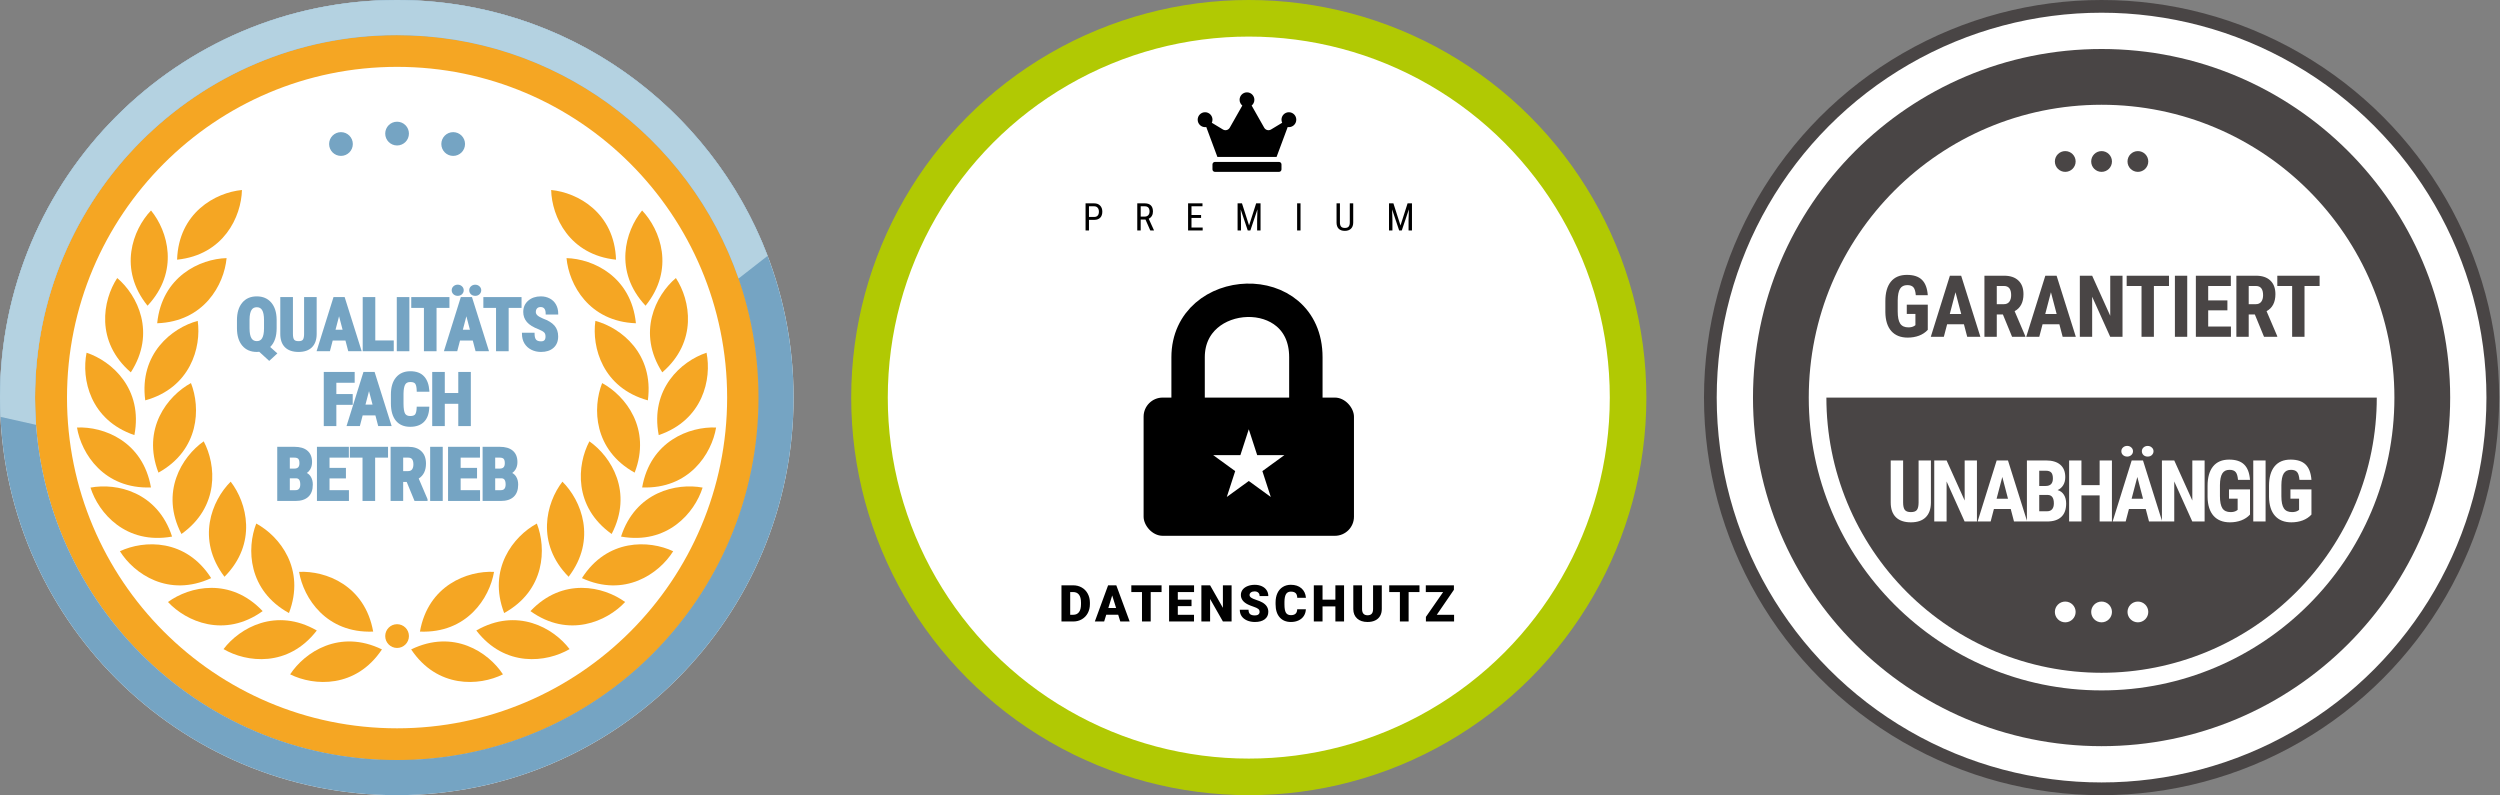
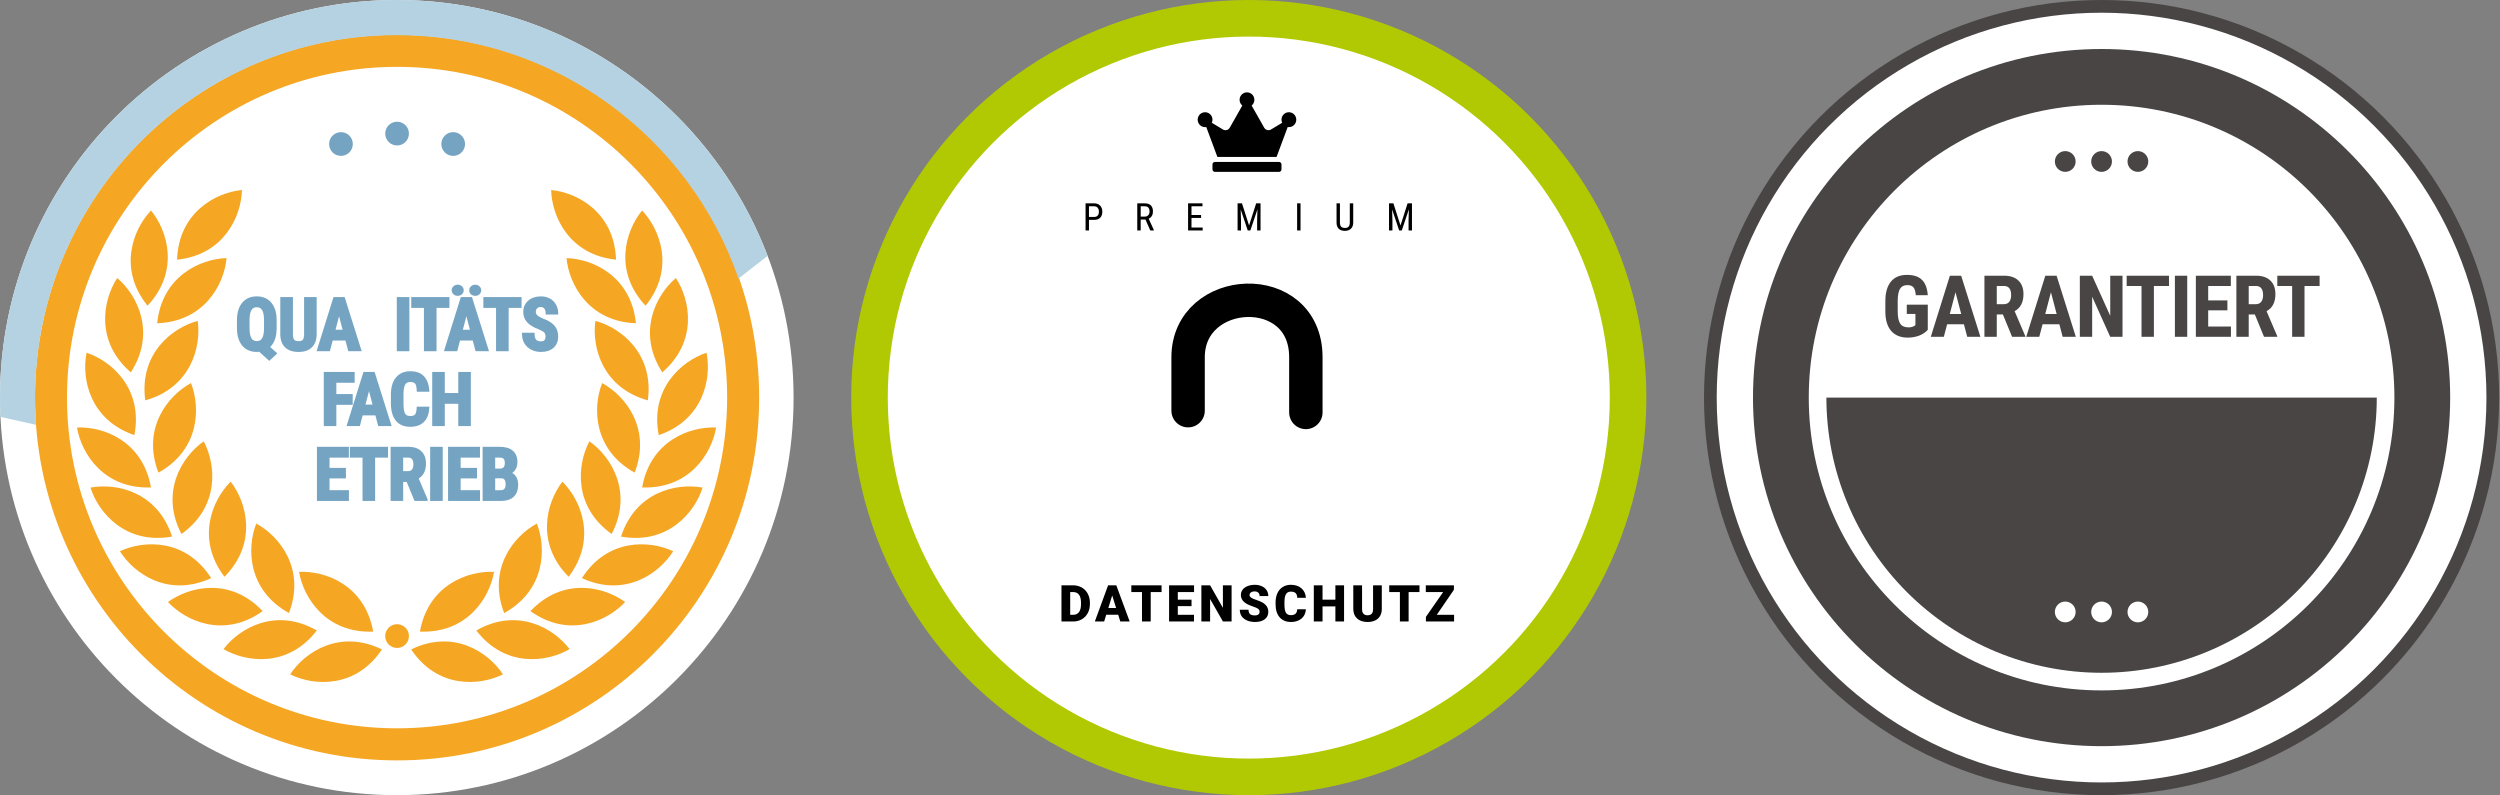
<svg xmlns="http://www.w3.org/2000/svg" width="1572" height="500" viewBox="0 0 1572 500" fill="none">
  <rect x="0" y="0" width="1572" height="500" fill="#808080" stroke="none" />
  <circle cx="1321.47" cy="250" r="246" fill="white" stroke="#494545" stroke-width="8" />
  <path d="M1148.43 250C1148.43 272.724 1152.9 295.227 1161.6 316.221C1170.3 337.216 1183.04 356.292 1199.11 372.361C1215.18 388.43 1234.26 401.176 1255.25 409.872C1276.25 418.569 1298.75 423.045 1321.47 423.045C1344.2 423.045 1366.7 418.569 1387.69 409.872C1408.69 401.176 1427.77 388.43 1443.83 372.361C1459.9 356.292 1472.65 337.216 1481.35 316.221C1490.04 295.227 1494.52 272.725 1494.52 250L1321.47 250L1148.43 250Z" fill="#494545" />
  <path d="M1212.19 207.41C1210.7 209.028 1208.86 210.249 1206.68 211.075C1204.52 211.884 1202.14 212.288 1199.56 212.288C1195.15 212.288 1191.72 210.926 1189.28 208.201C1186.83 205.459 1185.58 201.478 1185.51 196.257V189.349C1185.51 184.058 1186.66 179.989 1188.96 177.141C1191.28 174.276 1194.66 172.843 1199.09 172.843C1203.25 172.843 1206.39 173.871 1208.5 175.928C1210.63 177.985 1211.86 181.21 1212.19 185.605H1204.65C1204.44 183.161 1203.93 181.5 1203.12 180.621C1202.31 179.725 1201.05 179.277 1199.32 179.277C1197.23 179.277 1195.71 180.041 1194.76 181.571C1193.81 183.1 1193.32 185.534 1193.28 188.874V195.835C1193.28 199.333 1193.8 201.882 1194.84 203.482C1195.9 205.064 1197.62 205.855 1200.01 205.855C1201.54 205.855 1202.78 205.547 1203.73 204.932L1204.41 204.457V197.417H1198.98V191.564H1212.19V207.41ZM1234.92 203.904H1224.35L1222.29 211.761H1214.09L1226.09 173.37H1233.18L1245.26 211.761H1236.98L1234.92 203.904ZM1226.03 197.444H1233.21L1229.62 183.759L1226.03 197.444ZM1259.42 197.734H1255.57V211.761H1247.81V173.37H1260.18C1264.07 173.37 1267.06 174.381 1269.17 176.403C1271.3 178.406 1272.36 181.263 1272.36 184.972C1272.36 190.07 1270.51 193.638 1266.8 195.677L1273.52 211.392V211.761H1265.19L1259.42 197.734ZM1255.57 191.274H1259.97C1261.52 191.274 1262.68 190.764 1263.45 189.744C1264.22 188.707 1264.61 187.327 1264.61 185.605C1264.61 181.755 1263.11 179.83 1260.1 179.83H1255.57V191.274ZM1294.93 203.904H1284.36L1282.3 211.761H1274.1L1286.1 173.37H1293.19L1305.27 211.761H1296.99L1294.93 203.904ZM1286.05 197.444H1293.22L1289.63 183.759L1286.05 197.444ZM1334.64 211.761H1326.89L1315.55 186.58V211.761H1307.8V173.37H1315.55L1326.92 198.577V173.37H1334.64V211.761ZM1363.86 179.83H1354.37V211.761H1346.59V179.83H1337.25V173.37H1363.86V179.83ZM1375.33 211.761H1367.58V173.37H1375.33V211.761ZM1400.59 195.15H1388.51V205.327H1402.81V211.761H1380.76V173.37H1402.75V179.83H1388.51V188.901H1400.59V195.15ZM1417.84 197.734H1413.99V211.761H1406.23V173.37H1418.6C1422.49 173.37 1425.48 174.381 1427.59 176.403C1429.72 178.406 1430.78 181.263 1430.78 184.972C1430.78 190.07 1428.93 193.638 1425.22 195.677L1431.94 211.392V211.761H1423.61L1417.84 197.734ZM1413.99 191.274H1418.39C1419.94 191.274 1421.1 190.764 1421.87 189.744C1422.64 188.707 1423.03 187.327 1423.03 185.605C1423.03 181.755 1421.53 179.83 1418.52 179.83H1413.99V191.274ZM1458.57 179.83H1449.08V211.761H1441.3V179.83H1431.97V173.37H1458.57V179.83Z" fill="#494545" />
-   <path d="M1214.16 289.524V316.102C1214.13 320.092 1213.03 323.151 1210.87 325.278C1208.71 327.387 1205.6 328.442 1201.56 328.442C1197.45 328.442 1194.3 327.37 1192.12 325.225C1189.96 323.081 1188.88 319.978 1188.88 315.917V289.524H1196.68V315.944C1196.68 318.124 1197.03 319.679 1197.74 320.611C1198.44 321.542 1199.71 322.008 1201.56 322.008C1203.41 322.008 1204.67 321.551 1205.36 320.637C1206.04 319.706 1206.39 318.185 1206.41 316.076V289.524H1214.16ZM1243.1 327.915H1235.35L1224.02 302.734V327.915H1216.26V289.524H1224.02L1235.38 314.731V289.524H1243.1V327.915ZM1264.35 320.057H1253.77L1251.72 327.915H1243.52L1255.51 289.524H1262.61L1274.68 327.915H1266.4L1264.35 320.057ZM1255.46 313.597H1262.63L1259.05 299.913L1255.46 313.597ZM1274.52 327.915V289.524H1286.38C1290.39 289.524 1293.43 290.42 1295.5 292.213C1297.6 293.989 1298.64 296.599 1298.64 300.044C1298.64 301.996 1298.21 303.674 1297.35 305.081C1296.49 306.487 1295.31 307.515 1293.82 308.166C1295.54 308.658 1296.87 309.651 1297.8 311.145C1298.73 312.622 1299.2 314.45 1299.2 316.629C1299.2 320.356 1298.17 323.168 1296.11 325.067C1294.07 326.965 1291.11 327.915 1287.22 327.915H1274.52ZM1282.27 311.224V321.481H1287.22C1288.61 321.481 1289.67 321.05 1290.39 320.189C1291.11 319.328 1291.47 318.106 1291.47 316.524C1291.47 313.079 1290.22 311.312 1287.73 311.224H1282.27ZM1282.27 305.582H1286.3C1289.34 305.582 1290.86 304.008 1290.86 300.862C1290.86 299.122 1290.51 297.874 1289.81 297.118C1289.11 296.362 1287.96 295.984 1286.38 295.984H1282.27V305.582ZM1327.98 327.915H1320.25V311.488H1308.81V327.915H1301.06V289.524H1308.81V305.054H1320.25V289.524H1327.98V327.915ZM1349.25 320.057H1338.67L1336.62 327.915H1328.42L1340.41 289.524H1347.51L1359.58 327.915H1351.3L1349.25 320.057ZM1340.36 313.597H1347.53L1343.95 299.913L1340.36 313.597ZM1333.9 283.75C1333.9 282.783 1334.25 281.983 1334.96 281.35C1335.68 280.7 1336.55 280.375 1337.57 280.375C1338.59 280.375 1339.45 280.7 1340.15 281.35C1340.87 281.983 1341.23 282.783 1341.23 283.75C1341.23 284.699 1340.87 285.499 1340.15 286.149C1339.45 286.782 1338.59 287.098 1337.57 287.098C1336.55 287.098 1335.68 286.782 1334.96 286.149C1334.25 285.499 1333.9 284.699 1333.9 283.75ZM1346.8 283.75C1346.8 282.8 1347.15 282.009 1347.85 281.376C1348.57 280.726 1349.44 280.401 1350.46 280.401C1351.48 280.401 1352.34 280.726 1353.04 281.376C1353.77 282.009 1354.13 282.8 1354.13 283.75C1354.13 284.664 1353.78 285.455 1353.1 286.123C1352.43 286.773 1351.55 287.098 1350.46 287.098C1349.37 287.098 1348.48 286.773 1347.8 286.123C1347.13 285.455 1346.8 284.664 1346.8 283.75ZM1386.26 327.915H1378.51L1367.17 302.734V327.915H1359.42V289.524H1367.17L1378.53 314.731V289.524H1386.26V327.915ZM1414.8 323.564C1413.31 325.181 1411.47 326.403 1409.29 327.229C1407.13 328.038 1404.76 328.442 1402.17 328.442C1397.76 328.442 1394.33 327.08 1391.89 324.355C1389.45 321.613 1388.19 317.631 1388.12 312.411V305.502C1388.12 300.211 1389.27 296.142 1391.57 293.294C1393.89 290.429 1397.27 288.997 1401.7 288.997C1405.87 288.997 1409 290.025 1411.11 292.082C1413.24 294.138 1414.47 297.364 1414.8 301.758H1407.26C1407.05 299.315 1406.54 297.654 1405.73 296.775C1404.92 295.878 1403.66 295.43 1401.94 295.43C1399.84 295.43 1398.32 296.195 1397.38 297.724C1396.43 299.253 1395.93 301.688 1395.9 305.028V311.989C1395.9 315.487 1396.42 318.036 1397.45 319.635C1398.51 321.217 1400.23 322.008 1402.62 322.008C1404.15 322.008 1405.39 321.701 1406.34 321.085L1407.03 320.611V313.571H1401.59V307.717H1414.8V323.564ZM1424.6 327.915H1416.85V289.524H1424.6V327.915ZM1453.44 323.564C1451.95 325.181 1450.11 326.403 1447.93 327.229C1445.77 328.038 1443.39 328.442 1440.81 328.442C1436.4 328.442 1432.97 327.08 1430.53 324.355C1428.08 321.613 1426.83 317.631 1426.76 312.411V305.502C1426.76 300.211 1427.91 296.142 1430.21 293.294C1432.53 290.429 1435.91 288.997 1440.33 288.997C1444.5 288.997 1447.64 290.025 1449.75 292.082C1451.87 294.138 1453.11 297.364 1453.44 301.758H1445.9C1445.69 299.315 1445.18 297.654 1444.37 296.775C1443.56 295.878 1442.29 295.43 1440.57 295.43C1438.48 295.43 1436.96 296.195 1436.01 297.724C1435.06 299.253 1434.57 301.688 1434.53 305.028V311.989C1434.53 315.487 1435.05 318.036 1436.09 319.635C1437.14 321.217 1438.87 322.008 1441.26 322.008C1442.79 322.008 1444.03 321.701 1444.98 321.085L1445.66 320.611V313.571H1440.23V307.717H1453.44V323.564Z" fill="white" />
  <path d="M1540.67 250C1540.67 371.056 1442.53 469.192 1321.47 469.192C1200.42 469.192 1102.28 371.056 1102.28 250C1102.28 128.944 1200.42 30.808 1321.47 30.808C1442.53 30.808 1540.67 128.944 1540.67 250ZM1137.35 250C1137.35 351.69 1219.78 434.127 1321.47 434.127C1423.16 434.127 1505.6 351.69 1505.6 250C1505.6 148.31 1423.16 65.874 1321.47 65.874C1219.78 65.874 1137.35 148.31 1137.35 250Z" fill="#494545" />
  <circle cx="1298.63" cy="101.541" r="6.53" fill="#494545" />
  <circle cx="1321.47" cy="101.541" r="6.53" fill="#494545" />
  <circle cx="1344.31" cy="101.541" r="6.53" fill="#494545" />
  <circle cx="1298.63" cy="384.794" r="6.53" fill="white" />
  <circle cx="1321.47" cy="384.794" r="6.53" fill="white" />
  <circle cx="1344.31" cy="384.794" r="6.53" fill="white" />
  <circle cx="785.237" cy="250" r="238.5" fill="white" stroke="#B1C903" stroke-width="23" />
  <path d="M667.452 390.794V368.044H674.781C676.791 368.044 678.598 368.502 680.202 369.419C681.807 370.325 683.057 371.611 683.952 373.278C684.859 374.934 685.317 376.794 685.327 378.856V379.903C685.327 381.986 684.885 383.856 683.999 385.512C683.124 387.158 681.885 388.45 680.281 389.387C678.687 390.315 676.906 390.783 674.937 390.794H667.452ZM672.937 372.278V386.575H674.843C676.416 386.575 677.624 386.018 678.468 384.903C679.312 383.778 679.734 382.111 679.734 379.903V378.919C679.734 376.721 679.312 375.065 678.468 373.95C677.624 372.835 676.395 372.278 674.781 372.278H672.937ZM703.118 386.544H695.602L694.29 390.794H688.431L696.774 368.044H701.931L710.337 390.794H704.446L703.118 386.544ZM696.915 382.309H701.806L699.352 374.419L696.915 382.309ZM730.393 372.278H723.565V390.794H718.081V372.278H711.377V368.044H730.393V372.278ZM749.231 381.153H740.606V386.575H750.793V390.794H735.121V368.044H750.824V372.278H740.606V377.075H749.231V381.153ZM774.427 390.794H768.974L760.912 376.637V390.794H755.427V368.044H760.912L768.959 382.2V368.044H774.427V390.794ZM792.031 384.747C792.031 383.945 791.744 383.32 791.171 382.872C790.609 382.424 789.614 381.96 788.187 381.481C786.76 381.002 785.593 380.538 784.687 380.091C781.739 378.643 780.265 376.653 780.265 374.122C780.265 372.861 780.63 371.752 781.359 370.794C782.098 369.825 783.14 369.075 784.484 368.544C785.827 368.002 787.338 367.731 789.015 367.731C790.65 367.731 792.114 368.023 793.406 368.606C794.708 369.19 795.718 370.023 796.437 371.106C797.156 372.179 797.515 373.408 797.515 374.794H792.046C792.046 373.867 791.76 373.148 791.187 372.637C790.624 372.127 789.859 371.872 788.89 371.872C787.911 371.872 787.135 372.091 786.562 372.528C785.999 372.955 785.718 373.502 785.718 374.169C785.718 374.752 786.031 375.283 786.656 375.762C787.281 376.231 788.38 376.721 789.952 377.231C791.525 377.731 792.817 378.273 793.827 378.856C796.286 380.273 797.515 382.226 797.515 384.716C797.515 386.705 796.765 388.268 795.265 389.403C793.765 390.538 791.708 391.106 789.093 391.106C787.249 391.106 785.577 390.778 784.077 390.122C782.588 389.455 781.463 388.549 780.702 387.403C779.952 386.247 779.577 384.919 779.577 383.419H785.077C785.077 384.637 785.39 385.538 786.015 386.122C786.65 386.695 787.676 386.981 789.093 386.981C789.999 386.981 790.713 386.788 791.234 386.403C791.765 386.007 792.031 385.455 792.031 384.747ZM821.134 383.091C821.061 384.674 820.634 386.075 819.852 387.294C819.071 388.502 817.972 389.44 816.556 390.106C815.149 390.773 813.54 391.106 811.727 391.106C808.738 391.106 806.384 390.132 804.665 388.184C802.946 386.236 802.087 383.486 802.087 379.934V378.809C802.087 376.58 802.472 374.632 803.243 372.966C804.024 371.288 805.144 369.997 806.602 369.091C808.061 368.174 809.748 367.716 811.665 367.716C814.425 367.716 816.644 368.445 818.321 369.903C819.998 371.351 820.951 373.351 821.181 375.903H815.712C815.67 374.518 815.321 373.523 814.665 372.919C814.009 372.315 813.009 372.012 811.665 372.012C810.3 372.012 809.3 372.523 808.665 373.544C808.03 374.565 807.696 376.195 807.665 378.434V380.044C807.665 382.471 807.967 384.205 808.571 385.247C809.186 386.288 810.238 386.809 811.727 386.809C812.988 386.809 813.951 386.512 814.618 385.919C815.285 385.325 815.639 384.382 815.681 383.091H821.134ZM845.143 390.794H839.69V381.294H831.612V390.794H826.127V368.044H831.612V377.075H839.69V368.044H845.143V390.794ZM868.871 368.044V382.934C868.871 384.622 868.512 386.085 867.793 387.325C867.074 388.554 866.043 389.492 864.699 390.137C863.356 390.783 861.767 391.106 859.934 391.106C857.163 391.106 854.981 390.387 853.387 388.95C851.793 387.512 850.981 385.544 850.949 383.044V368.044H856.465V383.153C856.527 385.643 857.684 386.887 859.934 386.887C861.069 386.887 861.928 386.575 862.512 385.95C863.095 385.325 863.387 384.309 863.387 382.903V368.044H868.871ZM892.568 372.278H885.74V390.794H880.256V372.278H873.552V368.044H892.568V372.278ZM903.452 386.575H914.327V390.794H896.609V387.903L907.452 372.278H896.546V368.044H914.218V370.856L903.452 386.575Z" fill="black" />
  <path d="M684.746 138.251V144.931H682.602V127.869H688.039C689.625 127.869 690.871 128.345 691.777 129.298C692.684 130.244 693.137 131.505 693.137 133.083C693.137 134.724 692.703 135.99 691.836 136.88C690.977 137.763 689.762 138.22 688.191 138.251H684.746ZM684.746 136.412H688.039C688.992 136.412 689.723 136.126 690.231 135.556C690.738 134.986 690.992 134.169 690.992 133.107C690.992 132.083 690.731 131.263 690.207 130.646C689.684 130.029 688.965 129.72 688.051 129.72H684.746V136.412ZM720.27 138.029H717.27V144.931H715.114V127.869H719.895C721.567 127.869 722.833 128.306 723.692 129.181C724.552 130.048 724.981 131.322 724.981 133.001C724.981 134.056 724.747 134.978 724.278 135.767C723.817 136.548 723.161 137.138 722.309 137.537L725.614 144.791V144.931H723.306L720.27 138.029ZM717.27 136.189H719.872C720.77 136.189 721.485 135.9 722.016 135.322C722.556 134.744 722.825 133.97 722.825 133.001C722.825 130.814 721.833 129.72 719.849 129.72H717.27V136.189ZM755.244 137.044H749.209V143.091H756.24V144.931H747.064V127.869H756.123V129.72H749.209V135.205H755.244V137.044ZM780.959 127.869L785.413 141.791L789.866 127.869H792.631V144.931H790.487V138.287L790.686 131.63L786.221 144.931H784.581L780.139 131.677L780.338 138.287V144.931H778.194V127.869H780.959ZM817.773 144.931H815.628V127.869H817.773V144.931ZM850.906 127.869V139.998C850.891 141.615 850.422 142.88 849.5 143.794C848.578 144.708 847.293 145.166 845.645 145.166C843.957 145.166 842.668 144.72 841.777 143.83C840.887 142.931 840.434 141.654 840.418 139.998V127.869H842.551V139.916C842.551 141.064 842.793 141.923 843.277 142.494C843.77 143.056 844.559 143.337 845.645 143.337C846.738 143.337 847.527 143.056 848.012 142.494C848.504 141.923 848.75 141.064 848.75 139.916V127.869H850.906ZM876.177 127.869L880.63 141.791L885.083 127.869H887.849V144.931H885.704V138.287L885.903 131.63L881.438 144.931H879.798L875.356 131.677L875.556 138.287V144.931H873.411V127.869H876.177Z" fill="black" />
-   <rect x="719.098" y="250" width="132.277" height="86.915" rx="12" fill="black" />
  <path d="M747.077 256.123C747.077 256.123 747.077 270.459 747.077 224.631C747.077 178.804 821.125 174.987 821.125 224.631C821.125 274.276 821.125 256.123 821.125 256.123" stroke="black" stroke-width="21" />
  <path d="M785.237 269.923L790.521 286.185H807.62L793.786 296.235L799.07 312.497L785.237 302.447L771.404 312.497L776.687 296.235L762.854 286.185H779.953L785.237 269.923Z" fill="white" />
  <g clip-path="url(#clip0)">
    <path d="M804.251 101.821H763.951C763.099 101.821 762.401 102.524 762.401 103.383V106.508C762.401 107.368 763.099 108.071 763.951 108.071H804.251C805.104 108.071 805.801 107.368 805.801 106.508V103.383C805.801 102.524 805.104 101.821 804.251 101.821ZM810.451 70.571C807.884 70.571 805.801 72.67 805.801 75.258C805.801 75.952 805.956 76.596 806.227 77.192L799.214 81.43C797.722 82.329 795.794 81.821 794.932 80.297L787.036 66.372C788.073 65.512 788.751 64.223 788.751 62.758C788.751 60.17 786.668 58.071 784.101 58.071C781.534 58.071 779.451 60.17 779.451 62.758C779.451 64.223 780.129 65.512 781.166 66.372L773.27 80.297C772.408 81.821 770.471 82.329 768.989 81.43L761.985 77.192C762.246 76.606 762.411 75.952 762.411 75.258C762.411 72.67 760.328 70.571 757.761 70.571C755.194 70.571 753.101 72.67 753.101 75.258C753.101 77.846 755.184 79.946 757.751 79.946C758.003 79.946 758.255 79.907 758.497 79.868L765.501 98.696H802.701L809.705 79.868C809.947 79.907 810.199 79.946 810.451 79.946C813.018 79.946 815.101 77.846 815.101 75.258C815.101 72.67 813.018 70.571 810.451 70.571Z" fill="black" />
  </g>
  <path fill-rule="evenodd" clip-rule="evenodd" d="M249.5 500C387.295 500 499 388.071 499 250C499 111.929 387.295 0 249.5 0C111.705 0 0 111.929 0 250C0 388.071 111.705 500 249.5 500Z" fill="white" />
  <path d="M141.152 362.67C123.244 339.152 133.174 314.665 145.054 302.874C155.301 316.115 161.965 341.689 141.152 362.67Z" fill="#F5A623" />
  <path d="M181.697 385.479C155.828 371.224 155.03 344.804 161.138 329.207C175.852 337.166 192.266 357.857 181.697 385.479Z" fill="#F5A623" />
  <path d="M234.653 397.15C205.153 398.321 190.859 376.107 188.055 359.589C204.758 358.795 229.476 368.026 234.653 397.15Z" fill="#F5A623" />
  <path d="M132.783 363.524C105.962 375.886 84.289 360.817 75.407 346.622C90.543 339.502 116.906 338.583 132.783 363.524Z" fill="#F5A623" />
  <path d="M165.156 384.268C141.152 401.49 117.026 390.8 105.625 378.544C119.144 368.684 144.858 362.786 165.156 384.268Z" fill="#F5A623" />
  <path d="M199.203 396.453C181.169 419.874 154.993 416.603 140.551 408.158C150.662 394.813 173.59 381.742 199.203 396.453Z" fill="#F5A623" />
  <path d="M240.166 408.354C223.765 432.951 197.427 431.473 182.446 424.032C191.626 410.029 213.613 395.424 240.166 408.354Z" fill="#F5A623" />
  <path d="M108.198 337.403C79.138 342.616 61.939 322.575 56.901 306.598C73.337 303.517 99.085 309.265 108.198 337.403Z" fill="#F5A623" />
  <path d="M94.919 306.505C65.416 307.602 51.178 285.351 48.416 268.827C65.12 268.075 89.815 277.368 94.919 306.505Z" fill="#F5A623" />
  <path d="M84.498 273.59C56.539 264.089 51.141 238.216 54.432 221.789C70.309 227.047 90.082 244.542 84.498 273.59Z" fill="#F5A623" />
  <path d="M82.259 234.132C59.876 214.842 64.528 188.825 73.712 174.824C86.474 185.649 98.281 209.286 82.259 234.132Z" fill="#F5A623" />
  <path d="M92.771 192.234C74.195 169.241 83.418 144.478 94.955 132.35C105.577 145.29 112.972 170.661 92.771 192.234Z" fill="#F5A623" />
  <path d="M114.098 335.77C100.443 309.542 114.386 287.104 128.095 277.511C135.944 292.304 138.169 318.642 114.098 335.77Z" fill="#F5A623" />
  <path d="M99.633 297.188C89.007 269.588 105.379 248.863 120.077 240.874C126.217 256.458 125.473 282.88 99.633 297.188Z" fill="#F5A623" />
  <path d="M111.348 163.29C112.34 133.724 135.496 121.064 152.141 119.471C151.71 136.22 140.715 160.246 111.348 163.29Z" fill="#F5A623" />
  <path d="M98.837 203.267C101.813 173.836 125.768 162.768 142.483 162.301C140.927 178.983 128.341 202.212 98.837 203.267Z" fill="#F5A623" />
  <path d="M91.328 251.746C87.425 222.423 108.173 206.1 124.326 201.77C126.665 218.36 119.787 243.877 91.328 251.746Z" fill="#F5A623" />
  <path d="M357.553 362.67C375.461 339.152 365.531 314.665 353.651 302.874C343.404 316.115 336.74 341.689 357.553 362.67Z" fill="#F5A623" />
  <path d="M317.008 385.479C342.877 371.224 343.675 344.804 337.567 329.207C322.853 337.166 306.439 357.857 317.008 385.479Z" fill="#F5A623" />
-   <path d="M264.052 397.15C293.552 398.321 307.846 376.107 310.65 359.589C293.948 358.795 269.23 368.026 264.052 397.15Z" fill="#F5A623" />
+   <path d="M264.052 397.15C293.552 398.321 307.846 376.107 310.65 359.589C293.948 358.795 269.23 368.026 264.052 397.15" fill="#F5A623" />
  <path d="M365.922 363.524C392.744 375.886 414.416 360.817 423.298 346.622C408.162 339.502 381.799 338.583 365.922 363.524Z" fill="#F5A623" />
  <path d="M333.549 384.268C357.553 401.49 381.679 390.8 393.08 378.544C379.561 368.684 353.847 362.786 333.549 384.268Z" fill="#F5A623" />
  <path d="M299.502 396.453C317.536 419.874 343.712 416.603 358.154 408.158C348.043 394.813 325.116 381.742 299.502 396.453Z" fill="#F5A623" />
  <path d="M258.539 408.354C274.94 432.951 301.278 431.473 316.259 424.032C307.079 410.029 285.092 395.424 258.539 408.354Z" fill="#F5A623" />
  <path d="M390.507 337.403C419.568 342.616 436.766 322.575 441.804 306.598C425.368 303.517 399.62 309.265 390.507 337.403Z" fill="#F5A623" />
  <path d="M403.786 306.505C433.289 307.602 447.527 285.351 450.289 268.827C433.585 268.075 408.89 277.368 403.786 306.505Z" fill="#F5A623" />
  <path d="M414.208 273.59C442.166 264.089 447.564 238.216 444.273 221.789C428.396 227.047 408.623 244.542 414.208 273.59Z" fill="#F5A623" />
  <path d="M416.446 234.132C438.829 214.842 434.177 188.825 424.993 174.824C412.231 185.649 400.424 209.286 416.446 234.132Z" fill="#F5A623" />
  <path d="M405.934 192.234C424.511 169.241 415.287 144.478 403.75 132.35C393.128 145.29 385.733 170.661 405.934 192.234Z" fill="#F5A623" />
  <path d="M384.607 335.77C398.262 309.542 384.319 287.104 370.611 277.511C362.761 292.304 360.536 318.642 384.607 335.77Z" fill="#F5A623" />
  <path d="M399.072 297.188C409.698 269.588 393.326 248.863 378.628 240.874C372.488 256.458 373.232 282.88 399.072 297.188Z" fill="#F5A623" />
  <path d="M387.357 163.29C386.365 133.724 363.209 121.064 346.564 119.471C346.995 136.22 357.99 160.246 387.357 163.29Z" fill="#F5A623" />
  <path d="M399.868 203.267C396.892 173.836 372.937 162.768 356.222 162.301C357.778 178.983 370.364 202.212 399.868 203.267Z" fill="#F5A623" />
  <path d="M407.377 251.746C411.28 222.423 390.532 206.1 374.379 201.77C372.04 218.36 378.918 243.877 407.377 251.746Z" fill="#F5A623" />
  <ellipse cx="249.682" cy="399.964" rx="7.456" ry="7.471" fill="#F5A623" />
  <ellipse cx="249.682" cy="84.001" rx="7.456" ry="7.471" fill="#75A4C3" />
  <ellipse cx="214.403" cy="90.561" rx="7.456" ry="7.471" fill="#75A4C3" />
  <ellipse cx="284.961" cy="90.561" rx="7.456" ry="7.471" fill="#75A4C3" />
  <path fill-rule="evenodd" clip-rule="evenodd" d="M249.678 478.134C375.421 478.134 477.356 375.995 477.356 250C477.356 124.005 375.421 21.866 249.678 21.866C123.935 21.866 22 124.005 22 250C22 375.995 123.935 478.134 249.678 478.134ZM249.678 457.962C364.302 457.962 457.223 364.854 457.223 250C457.223 135.146 364.302 42.039 249.678 42.039C135.054 42.039 42.132 135.146 42.132 250C42.132 364.854 135.054 457.962 249.678 457.962Z" fill="#F5A623" />
-   <path fill-rule="evenodd" clip-rule="evenodd" d="M249.5 500C387.295 500 499 388.071 499 250C499 111.929 387.295 0 249.5 0C111.705 0 0 111.929 0 250C0 388.071 111.705 500 249.5 500ZM249.5 477.894C375.111 477.894 476.938 375.862 476.938 250C476.938 124.138 375.111 22.106 249.5 22.106C123.889 22.106 22.062 124.138 22.062 250C22.062 375.862 123.889 477.894 249.5 477.894Z" fill="#75A4C3" />
  <path fill-rule="evenodd" clip-rule="evenodd" d="M464.387 175.153C433.482 86.056 348.944 22.106 249.5 22.106C123.889 22.106 22.062 124.138 22.062 250C22.062 255.768 22.276 261.486 22.696 267.146L0.288 262.127C0.097 258.109 0 254.066 0 250C0 111.929 111.705 0 249.5 0C355.962 0 446.851 66.814 482.68 160.877L464.387 175.153Z" fill="#B4D2E1" />
  <path fill-rule="evenodd" clip-rule="evenodd" d="M173.954 206.372C173.954 211.558 172.636 215.539 169.886 218.181L174.405 222.225L169.279 226.932L163.011 221.207L161.532 221.303H161.511C157.641 221.303 154.544 219.987 152.303 217.315L152.302 217.313L152.3 217.312C150.089 214.642 149.015 210.999 149 206.464L149 206.463V201.333C149 196.74 150.065 193.065 152.277 190.393C154.503 187.689 157.594 186.356 161.466 186.356C165.244 186.356 168.292 187.634 170.533 190.224C172.764 192.804 173.878 196.382 173.954 200.872L173.954 200.877V206.372ZM158.124 194.965L158.125 194.963L158.125 194.962C158.838 193.779 159.915 193.183 161.466 193.183C163.01 193.183 164.098 193.789 164.828 195.006C165.593 196.279 166.019 198.34 166.019 201.288V206.527C166.005 209.396 165.572 211.422 164.806 212.698L164.805 212.699L164.805 212.7C164.088 213.902 163.023 214.499 161.511 214.499C159.95 214.499 158.847 213.891 158.102 212.673C157.339 211.401 156.912 209.333 156.912 206.372V200.954C156.942 198.161 157.374 196.195 158.124 194.965Z" fill="#75A4C3" />
  <path d="M199.124 210.131V186.806H191.212V210.103C191.197 211.861 190.899 212.986 190.439 213.612C190.035 214.149 189.212 214.521 187.716 214.521C186.224 214.521 185.389 214.143 184.968 213.586C184.5 212.965 184.198 211.818 184.198 209.993V186.806H176.241V209.971C176.241 213.548 177.196 216.384 179.201 218.371L179.202 218.372L179.203 218.373C181.222 220.358 184.095 221.303 187.716 221.303C191.278 221.303 194.112 220.373 196.115 218.42L196.116 218.419L196.117 218.418C198.12 216.449 199.093 213.654 199.124 210.134L199.124 210.131Z" fill="#75A4C3" />
  <path fill-rule="evenodd" clip-rule="evenodd" d="M207.442 220.853L209.198 214.149H217.227L218.983 220.853H227.433L216.715 186.806H209.709L199.062 220.853H207.442ZM215.425 207.345H210.978L213.201 198.866L215.425 207.345Z" fill="#75A4C3" />
-   <path d="M247.595 220.853V214.071H235.979V186.806H228.067V220.853H247.595Z" fill="#75A4C3" />
  <path d="M249.499 220.853H257.412V186.806H249.499V220.853Z" fill="#75A4C3" />
  <path d="M274.5 193.61H282.604V186.806H258.595V193.61H266.565V220.853H274.5V193.61Z" fill="#75A4C3" />
  <path fill-rule="evenodd" clip-rule="evenodd" d="M287.5 220.853L289.256 214.149H297.285L299.041 220.853H307.491L296.773 186.806H289.767L279.12 220.853H287.5ZM295.483 207.345H291.036L293.26 198.866L295.483 207.345Z" fill="#75A4C3" />
  <path d="M290.451 185.053L290.451 185.053C291.199 184.378 291.588 183.523 291.588 182.526C291.588 181.52 291.203 180.662 290.451 179.999C289.724 179.329 288.831 179 287.812 179C286.79 179 285.891 179.331 285.15 179.998C284.41 180.664 284.035 181.522 284.035 182.526C284.035 183.518 284.412 184.371 285.144 185.047L285.15 185.053L285.156 185.059C285.897 185.709 286.795 186.029 287.812 186.029C288.828 186.029 289.722 185.709 290.451 185.053Z" fill="#75A4C3" />
  <path d="M301.523 185.013L301.523 185.013C302.227 184.328 302.596 183.489 302.596 182.526C302.596 181.531 302.209 180.681 301.459 180.021C300.733 179.352 299.839 179.022 298.82 179.022C297.798 179.022 296.899 179.354 296.158 180.021C295.421 180.684 295.044 181.534 295.044 182.526C295.044 183.483 295.402 184.321 296.089 185.007L296.095 185.013L296.101 185.019C296.825 185.706 297.751 186.029 298.82 186.029C299.889 186.029 300.811 185.706 301.523 185.013Z" fill="#75A4C3" />
  <path d="M319.842 193.61H327.946V186.806H303.937V193.61H311.907V220.853H319.842V193.61Z" fill="#75A4C3" />
  <path d="M342.169 209.051L342.174 209.056L342.179 209.061C342.704 209.573 343.02 210.384 343.02 211.613C343.02 212.745 342.752 213.473 342.33 213.92C341.915 214.359 341.246 214.634 340.2 214.634C338.631 214.634 337.652 214.231 337.089 213.577C336.503 212.896 336.142 211.713 336.142 209.881V209.235H328.207V209.881C328.207 212.183 328.717 214.215 329.763 215.951L329.764 215.953L329.765 215.954C330.82 217.68 332.278 219.007 334.125 219.93C335.963 220.848 337.992 221.303 340.2 221.303C343.433 221.303 346.07 220.47 348.035 218.734C350.015 216.984 350.977 214.567 350.977 211.568C350.977 208.846 350.211 206.551 348.637 204.735C347.097 202.941 344.669 201.476 341.428 200.304C339.626 199.535 338.451 198.827 337.823 198.201C337.205 197.569 336.93 196.909 336.93 196.203C336.93 195.173 337.214 194.433 337.719 193.905L337.721 193.903L337.723 193.9C338.22 193.369 338.933 193.07 339.952 193.07C341.027 193.07 341.761 193.415 342.26 194.041L342.265 194.047L342.269 194.052C342.796 194.686 343.11 195.677 343.11 197.126V197.772H351V197.126C351 195.065 350.551 193.201 349.637 191.551C348.736 189.895 347.436 188.613 345.751 187.715C344.07 186.804 342.169 186.356 340.065 186.356C336.921 186.356 334.273 187.235 332.171 189.031C330.064 190.828 329.017 193.226 329.017 196.158C329.017 198.587 329.79 200.717 331.334 202.518L331.335 202.519L331.336 202.52C332.876 204.299 335.35 205.801 338.68 207.063C340.461 207.79 341.592 208.461 342.169 209.051Z" fill="#75A4C3" />
  <path d="M211.496 254.564H221.784V247.782H211.496V240.684H223.023V233.88H203.584V267.926H211.496V254.564Z" fill="#75A4C3" />
  <path fill-rule="evenodd" clip-rule="evenodd" d="M226.275 267.926L228.031 261.223H236.06L237.816 267.926H246.266L235.548 233.88H228.542L217.895 267.926H226.275ZM234.258 254.419H229.811L232.035 245.939L234.258 254.419Z" fill="#75A4C3" />
  <path d="M269.917 256.398L269.947 255.723H262.031L262.006 256.343C261.917 258.543 261.544 259.9 261.016 260.584C260.538 261.19 259.589 261.595 257.925 261.595C256.317 261.595 255.309 261.057 254.72 260.087C254.419 259.579 254.167 258.807 253.993 257.729C253.821 256.657 253.731 255.321 253.731 253.715V247.534C253.777 244.725 254.167 242.84 254.811 241.764L254.811 241.762L254.812 241.761C255.404 240.76 256.413 240.211 258.015 240.211C259.673 240.211 260.606 240.635 261.072 241.273L261.075 241.278L261.079 241.283C261.606 241.977 261.969 243.382 262.028 245.678L262.045 246.308H270.009L269.962 245.617C269.7 241.79 268.61 238.765 266.615 236.628C264.612 234.464 261.707 233.43 258.015 233.43C254.222 233.43 251.192 234.715 249.01 237.327C246.837 239.914 245.797 243.547 245.797 248.136V253.648C245.797 258.246 246.797 261.89 248.888 264.491L248.89 264.492L248.891 264.494C251.018 267.102 254.063 268.376 257.925 268.376C261.57 268.376 264.485 267.381 266.575 265.309C268.664 263.239 269.748 260.234 269.917 256.398Z" fill="#75A4C3" />
  <path d="M288.166 267.926H296.056V233.88H288.166V247.13H279.689V233.88H271.777V267.926H279.689V253.911H288.166V267.926Z" fill="#75A4C3" />
-   <path fill-rule="evenodd" clip-rule="evenodd" d="M174.327 280.953V315H185.825C189.24 315 191.95 314.166 193.851 312.399C195.78 310.62 196.693 308.022 196.693 304.725C196.693 302.774 196.275 301.088 195.401 299.703C194.776 298.701 193.957 297.935 192.956 297.409C193.783 296.839 194.473 296.105 195.022 295.21C195.83 293.891 196.22 292.337 196.22 290.575C196.22 287.5 195.28 285.071 193.315 283.403C191.383 281.735 188.611 280.953 185.105 280.953H174.327ZM182.24 300.76V308.218H185.825C186.869 308.218 187.567 307.902 188.031 307.348C188.516 306.769 188.803 305.895 188.803 304.635C188.803 303.226 188.545 302.27 188.122 301.673C187.727 301.114 187.134 300.794 186.241 300.76H182.24ZM185.037 294.653H182.24V287.757H185.105C186.371 287.757 187.132 288.061 187.558 288.518C187.992 288.985 188.285 289.847 188.285 291.273C188.285 292.521 187.983 293.337 187.493 293.844C187.007 294.346 186.23 294.653 185.037 294.653Z" fill="#75A4C3" />
  <path d="M207.207 300.827H217.518V294.203H207.207V287.757H219.364V280.953H199.295V315H219.409V308.218H207.207V300.827Z" fill="#75A4C3" />
  <path d="M235.889 287.757H243.993V280.953H219.985V287.757H227.954V315H235.889V287.757Z" fill="#75A4C3" />
  <path fill-rule="evenodd" clip-rule="evenodd" d="M268.848 313.906L263.28 300.9C266.357 298.981 267.858 295.795 267.858 291.498C267.858 288.207 266.91 285.58 264.932 283.718C262.975 281.845 260.236 280.953 256.81 280.953H245.605V315H253.517V303.032H255.724L260.654 315H268.848V313.906ZM256.63 296.228H253.517V287.757H256.742C257.877 287.757 258.629 288.112 259.12 288.74C259.634 289.399 259.945 290.462 259.945 292.038C259.945 293.413 259.637 294.44 259.085 295.181C258.572 295.854 257.794 296.228 256.63 296.228Z" fill="#75A4C3" />
  <path d="M270.482 315H278.394V280.953H270.482V315Z" fill="#75A4C3" />
  <path d="M289.652 300.827H299.962V294.203H289.652V287.757H301.808V280.953H281.739V315H301.853V308.218H289.652V300.827Z" fill="#75A4C3" />
  <path fill-rule="evenodd" clip-rule="evenodd" d="M303.465 280.953V315H314.963C318.377 315 321.087 314.166 322.988 312.399C324.917 310.62 325.83 308.023 325.83 304.725C325.83 302.774 325.412 301.088 324.538 299.702C323.913 298.701 323.094 297.935 322.093 297.409C322.921 296.839 323.61 296.105 324.159 295.21C324.967 293.891 325.357 292.337 325.357 290.575C325.357 287.5 324.418 285.071 322.453 283.404C320.52 281.735 317.748 280.953 314.242 280.953H303.465ZM311.377 300.76H315.378C316.271 300.794 316.864 301.114 317.26 301.673C317.682 302.27 317.94 303.226 317.94 304.635C317.94 305.895 317.653 306.769 317.168 307.348C316.704 307.902 316.006 308.218 314.963 308.218H311.377V300.76ZM314.175 294.653H311.377V287.757H314.242C315.508 287.757 316.269 288.061 316.695 288.518C317.129 288.985 317.422 289.847 317.422 291.273C317.422 292.521 317.12 293.337 316.63 293.844C316.145 294.346 315.367 294.653 314.175 294.653Z" fill="#75A4C3" />
  <defs>
    <clipPath id="clip0">
      <rect width="62" height="50" fill="white" transform="translate(753.101 58.071)" />
    </clipPath>
  </defs>
</svg>